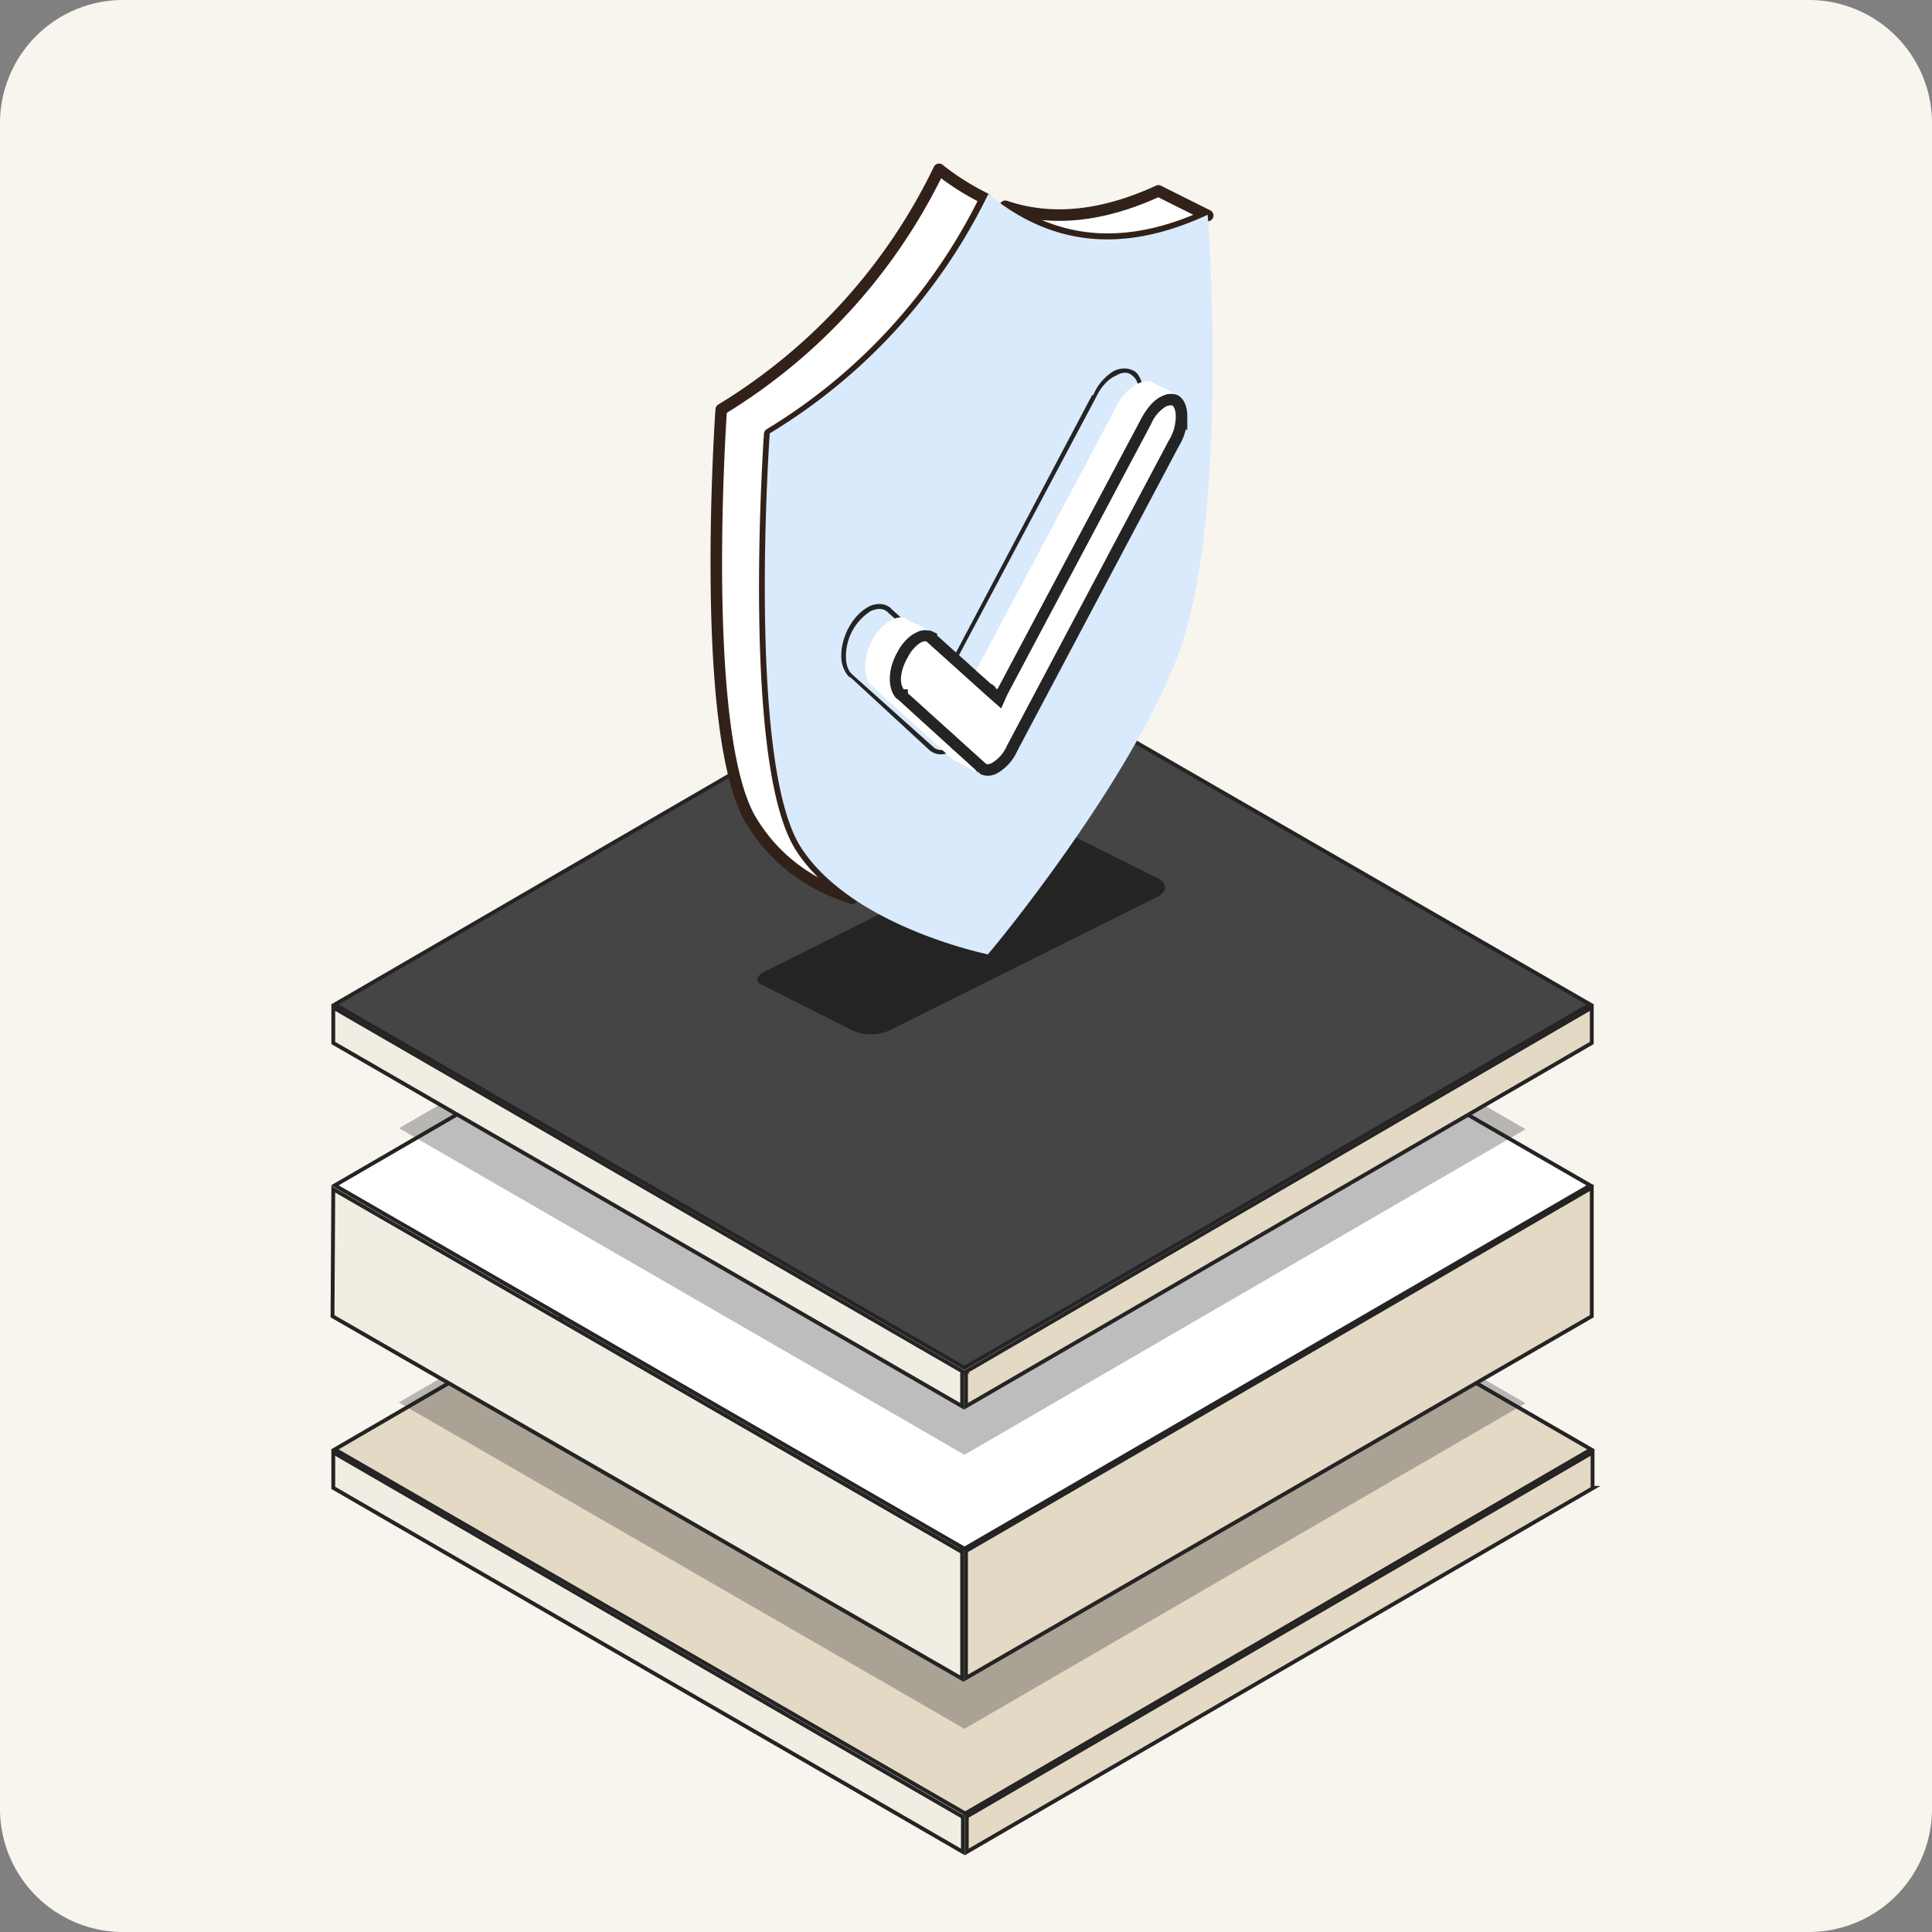
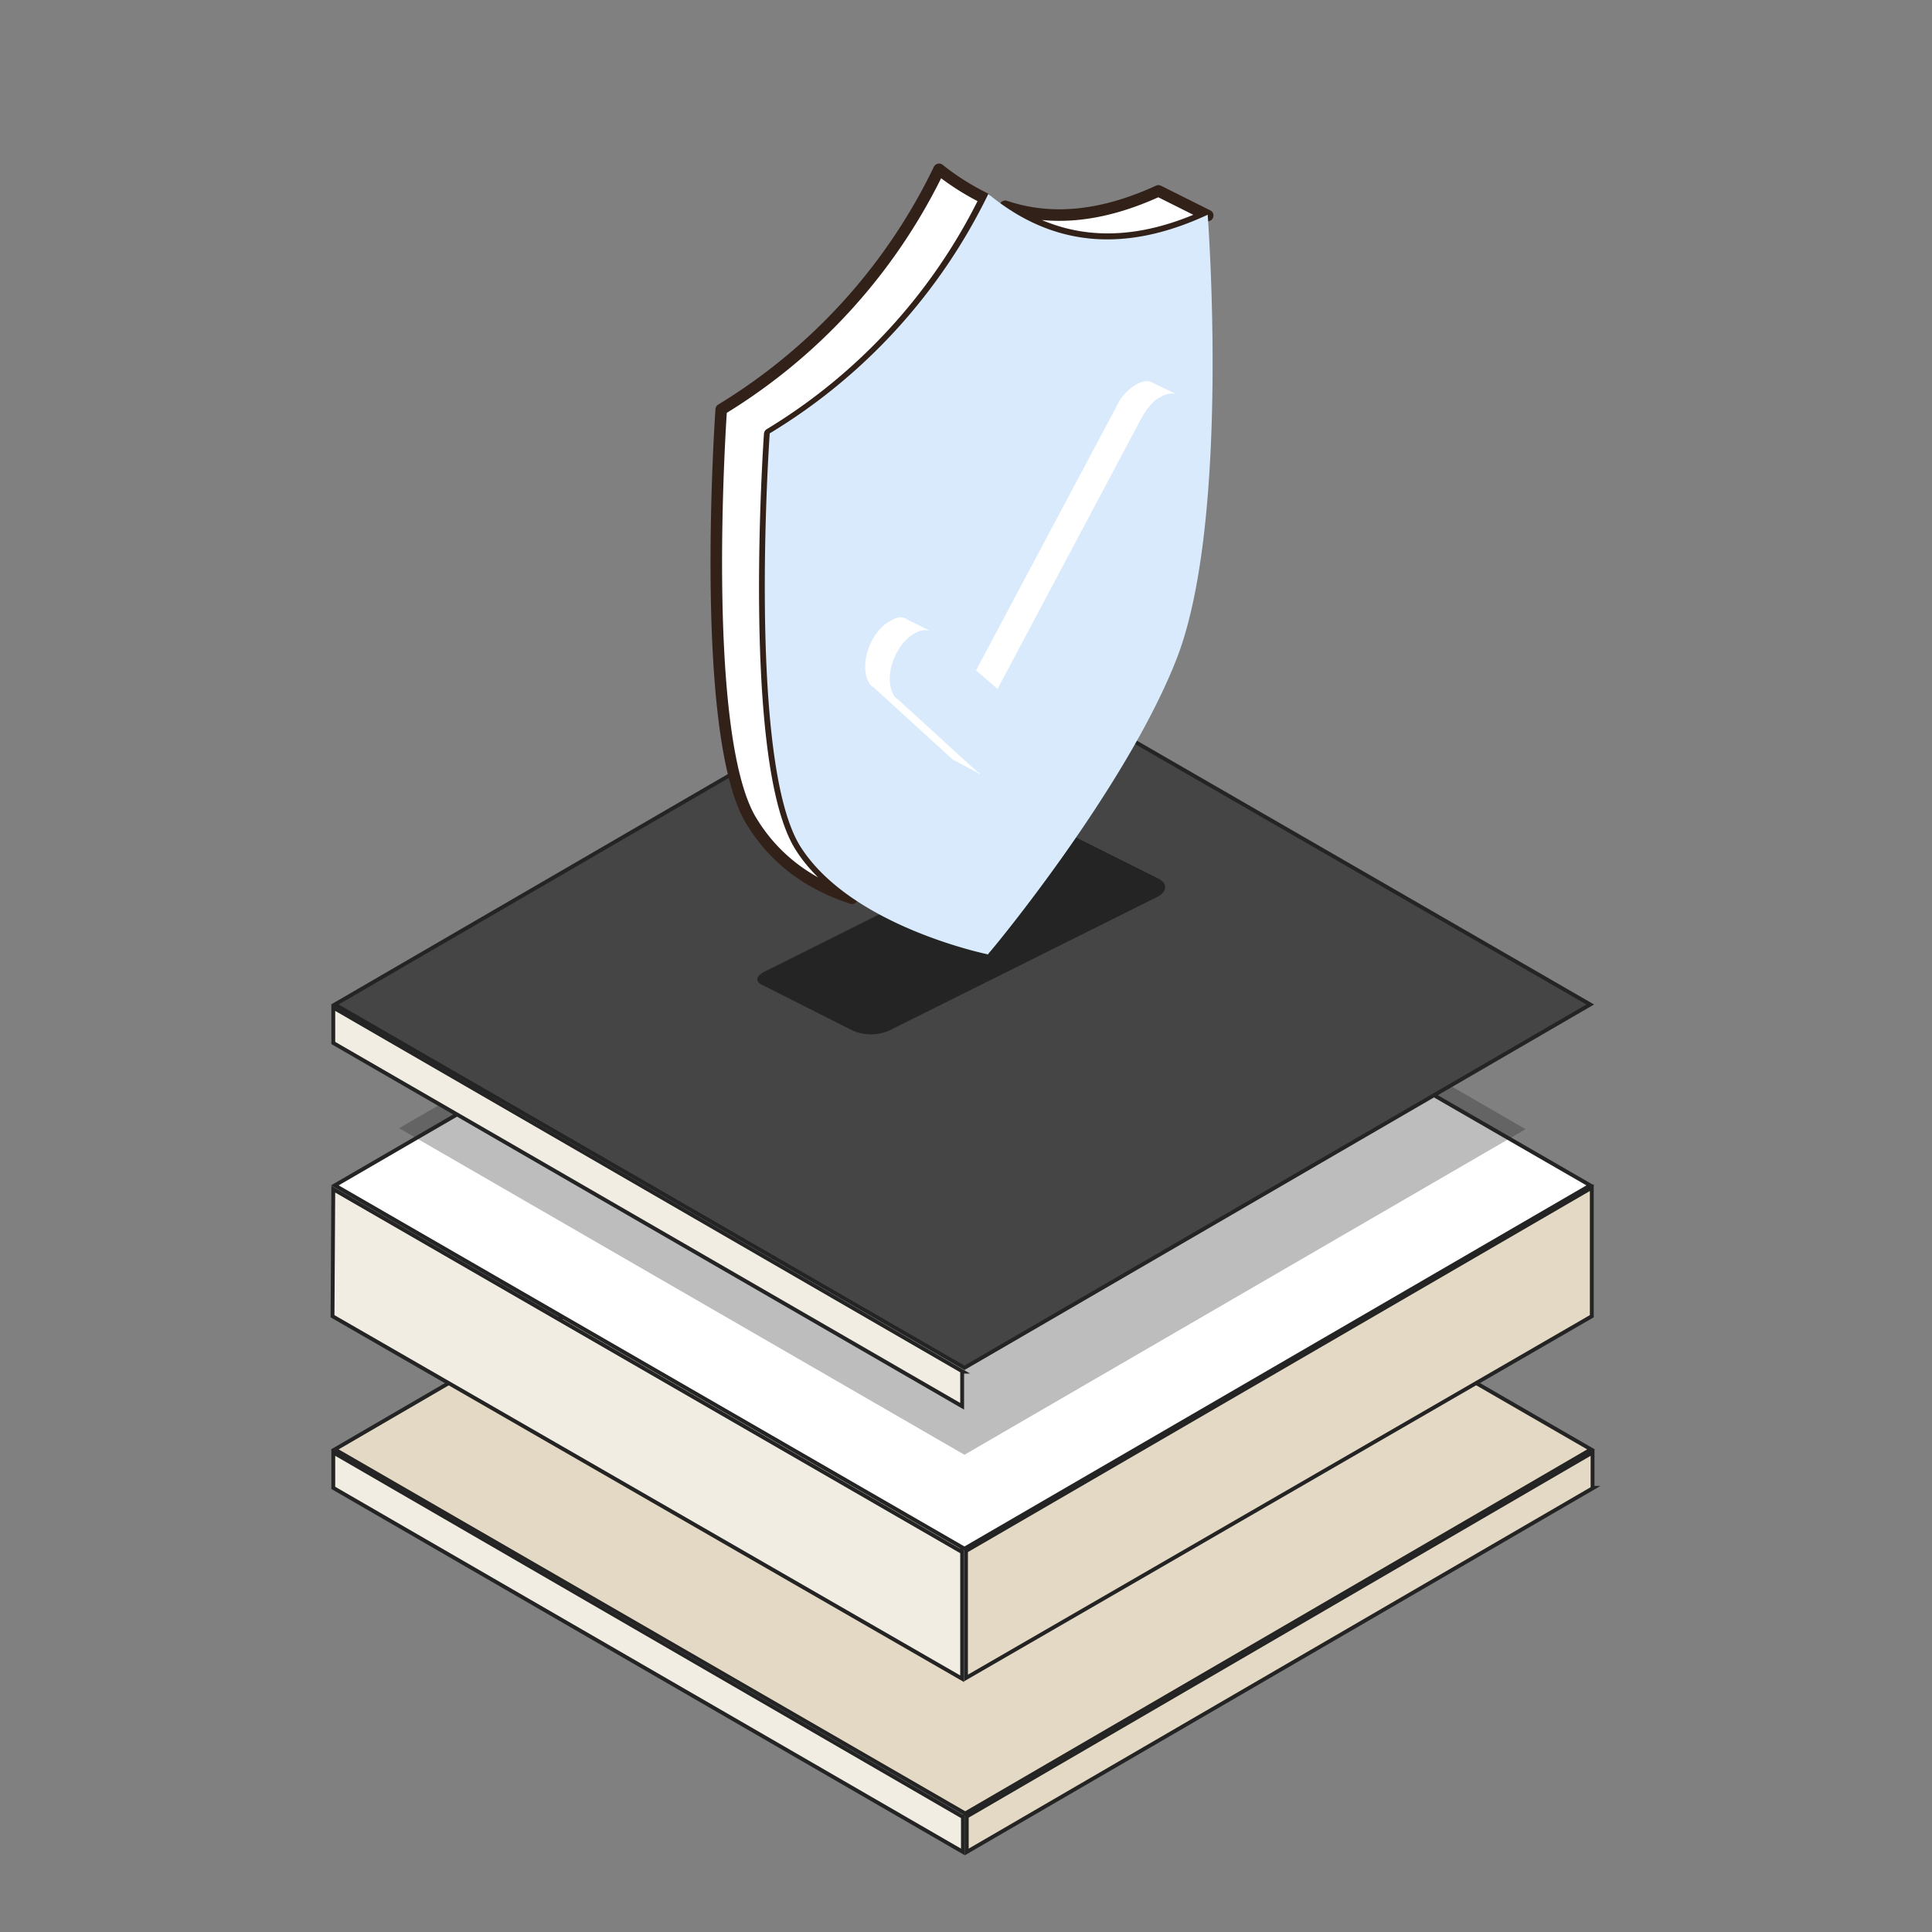
<svg xmlns="http://www.w3.org/2000/svg" width="251" height="251" fill="none">
  <rect width="100%" height="100%" fill="#808080" stroke="none" />
  <g clip-path="url(#A)">
-     <path fill="#f8f5ef" d="M0 16A16 16 0 0 1 16 0h219a16 16 0 0 1 16 16v219a16 16 0 0 1-16 16H16a16 16 0 0 1-16-16V16Z" />
    <g stroke="#242424" stroke-width=".5">
      <path fill="#e4d9c4" d="m207 193.3-81.4 47.3V236l81.3-47.3v4.6Z" />
      <path fill="#f2ede2" d="M125.1 236v4.6l-81.8-47.3v-4.6L125 236Z" />
      <path fill="#e4d9c4" d="m206.7 188.3-81.3 47.3-81.9-47.3 81.3-47.3 81.9 47.3Z" />
    </g>
-     <path fill="#242424" d="m51.8 182.2 73.5 42.4 72.9-42.3-73.5-42.4-72.9 42.3Z" opacity=".3" style="mix-blend-mode:multiply" />
    <g stroke="#242424" stroke-width=".5">
      <path fill="#e4d9c4" d="m206.8 171-81.3 47v-16.5l81.3-47.2V171Z" />
      <path fill="#f2ede2" d="M125 201.6v16.5L43.2 171l.1-16.5 81.8 47.2Z" />
      <path fill="#fff" d="m206.6 154-81.3 47.2L43.5 154l81.3-47.2 81.8 47.2Z" />
    </g>
    <path fill="#242424" d="m51.9 146.6 73.4 42.4 72.9-42.3-73.4-42.4-73 42.3Z" opacity=".3" style="mix-blend-mode:multiply" />
    <g stroke="#242424" stroke-width=".5">
-       <path fill="#e4d9c4" d="m206.8 135.5-81.3 47.2v-4.5l81.3-47.3v4.6Z" />
      <path fill="#f2ede2" d="M125 178.2v4.5l-81.7-47.2v-4.6l81.8 47.3Z" />
      <path fill="#454545" d="m206.6 130.5-81.3 47.2-81.8-47.2 81.3-47.2 81.8 47.2Z" />
    </g>
    <g fill-rule="evenodd">
      <path fill="#242424" d="M139.3 108.6a6 6 0 0 0-4.7 0L99.8 126c-1.4.6-2 1.4-.7 2l11.7 5.9a6 6 0 0 0 4.7 0l34.9-17.4c1.3-.7 1.3-1.8 0-2.4l-11-5.5Z" />
      <path fill="#fff" stroke="#312119" stroke-linejoin="round" stroke-width="1.5" d="M128 25.8c-2-1-4-2.2-6-3.8a74.2 74.2 0 0 1-28.3 31.2s-3 42.5 4 53.6c3.7 6 9 8.6 13 9.9-2.6-1.9-5-4-6.7-6.7-7-11.1-4-53.6-4-53.6a73.7 73.7 0 0 0 28-30.6Zm28.9 2.2-6.4-3.2c-7.4 3.4-14 4-19.9 2 7.4 5.1 16 5.8 26.1 1.2h.2Z" />
      <path fill="#d8eafb" d="M128.4 124s-17.8-3.6-24.4-14c-7-11.1-4-53.7-4-53.7a74.2 74.2 0 0 0 28.4-31.1c8 6.6 17.3 7.9 28.5 2.7 0 0 3 39.5-4 57.6-6.6 17-24.4 38.4-24.5 38.4Z" />
-       <path fill="#242424" d="M142 51.4a6.7 6.7 0 0 1 2.7-3.2c1.1-.5 2-.4 2.8.1.6.5 1 1.5 1 2.8a7.7 7.7 0 0 1-1 4l-21 39.5a6.6 6.6 0 0 1-2.9 3c-1 .6-2 .5-2.8-.1L110.5 88c-.2 0-.3-.2-.4-.3a4 4 0 0 1-.8-2.6c0-2.5 1.6-5.3 3.6-6.3 1-.5 2-.4 2.7.1l.2.2 7.7 7 18.4-34.8Zm5.3 2.7c.4-1 .7-2 .7-3s-.3-1.9-.9-2.3c-.5-.5-1.3-.5-2.1 0-1 .4-2 1.5-2.6 2.8l-18.6 35c0 .2-.1.2-.2.2h-.2l-8-7.2-.1-.1c-.6-.5-1.3-.5-2.2-.1a7 7 0 0 0-3.2 5.8c0 1 .2 1.7.6 2.2l.3.3 10.4 9.3c.5.5 1.3.6 2.2.2a6 6 0 0 0 2.5-2.8l21-39.6.4-.7Z" />
    </g>
    <g fill="#fff">
-       <path stroke="#242424" stroke-width="1.5" d="M151.2 52.1c.8-.3 1.3-.2 1.6 0 .4.3.7 1 .7 2a6.7 6.7 0 0 1-1 3.5l-21 39.6a5.6 5.6 0 0 1-2.3 2.6c-.8.4-1.3.2-1.7 0v-.1l-10.3-9.3v-.1h-.2l-.1-.2c-.3-.3-.6-1-.6-1.8 0-1.1.4-2.3 1-3.3.5-1 1.3-1.8 2-2.2.8-.4 1.3-.2 1.7 0v.1l8 7.2.8.7.4-.9 18.6-35 .1-.2a5.6 5.6 0 0 1 2.3-2.6Z" />
      <path fill-rule="evenodd" d="m127.4 100.6-3.2-1.7-.4-.2-10.3-9.4a2 2 0 0 1-.4-.3c-.4-.5-.7-1.3-.7-2.4 0-2.4 1.5-5.1 3.4-6 .8-.5 1.6-.5 2.1-.1l3 1.5c-.5-.2-1.2-.2-1.9.2-1.9.9-3.4 3.6-3.4 6 0 1 .3 1.9.7 2.4l.4.3 10.3 9.4c.2 0 .3.2.4.3Zm-.6-13.5L145 52.9a6.4 6.4 0 0 1 2.7-3c.8-.4 1.5-.5 2-.2l3.3 1.6c-.6-.3-1.3-.2-2.1.2-1.1.5-2 1.7-2.7 3l-18.6 35-2.8-2.4Z" />
    </g>
  </g>
  <defs>
    <clipPath id="A">
      <path fill="#fff" d="M0 0h251v251H0z" />
    </clipPath>
  </defs>
</svg>